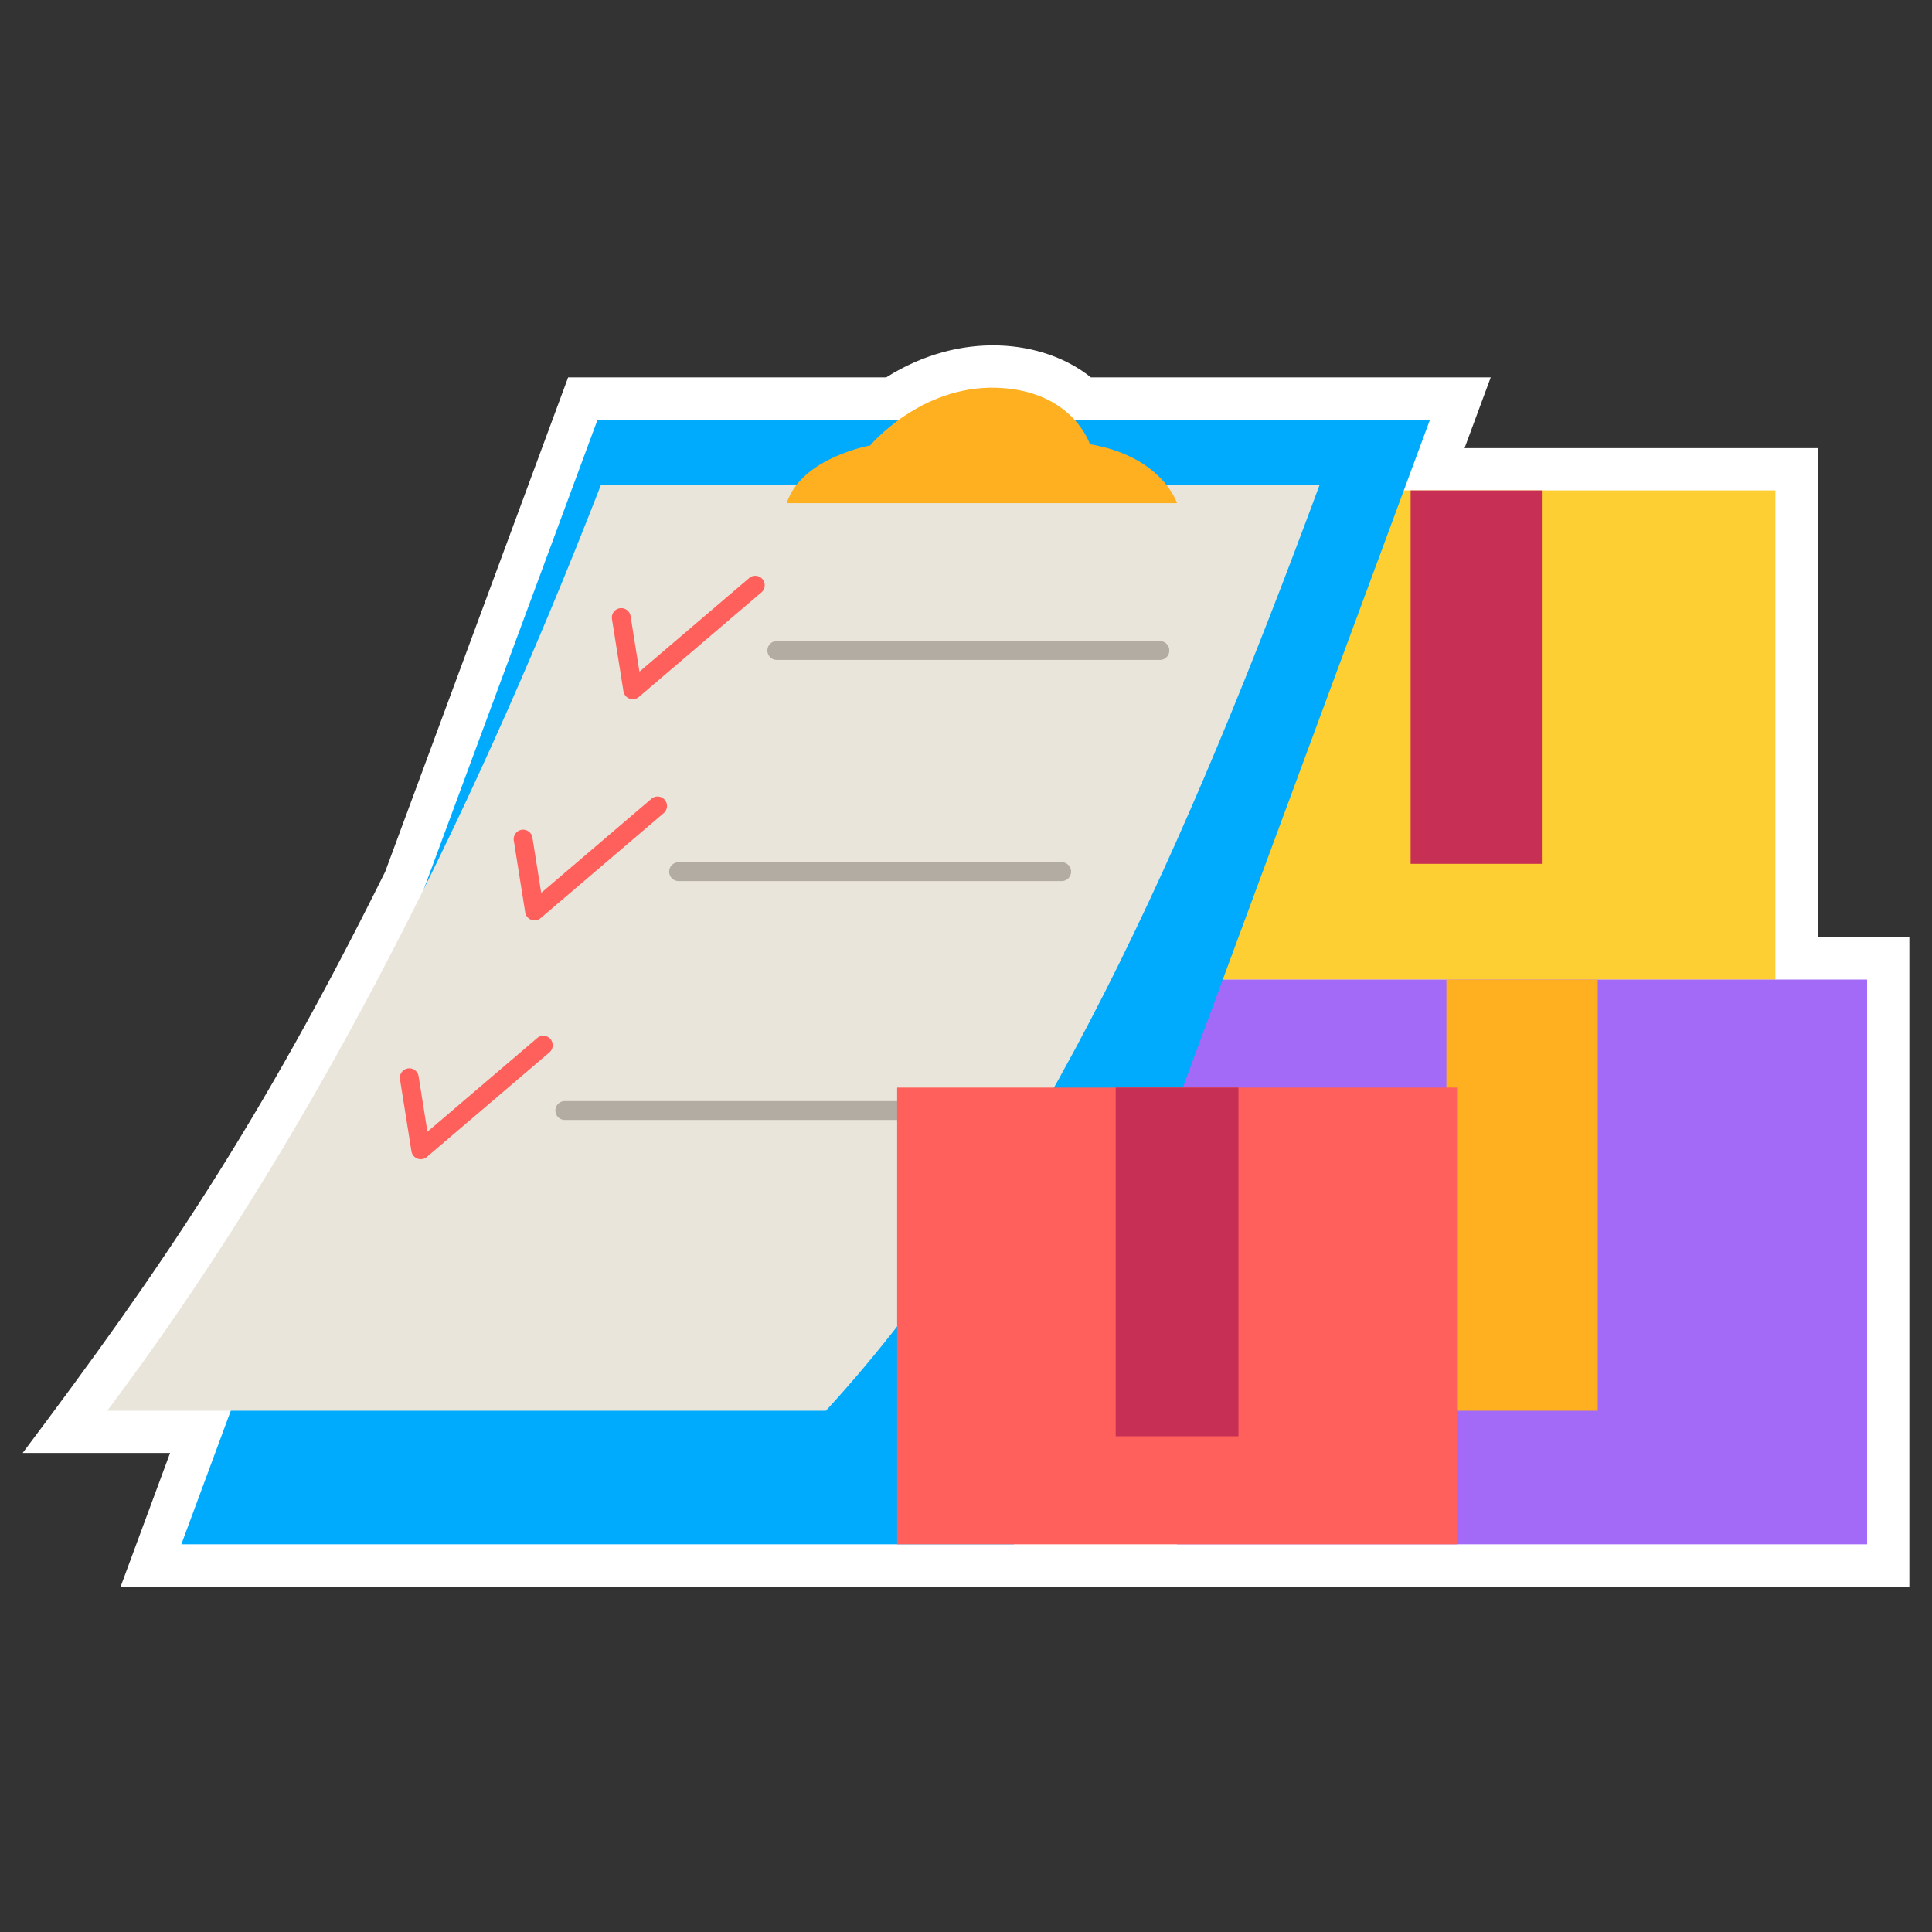
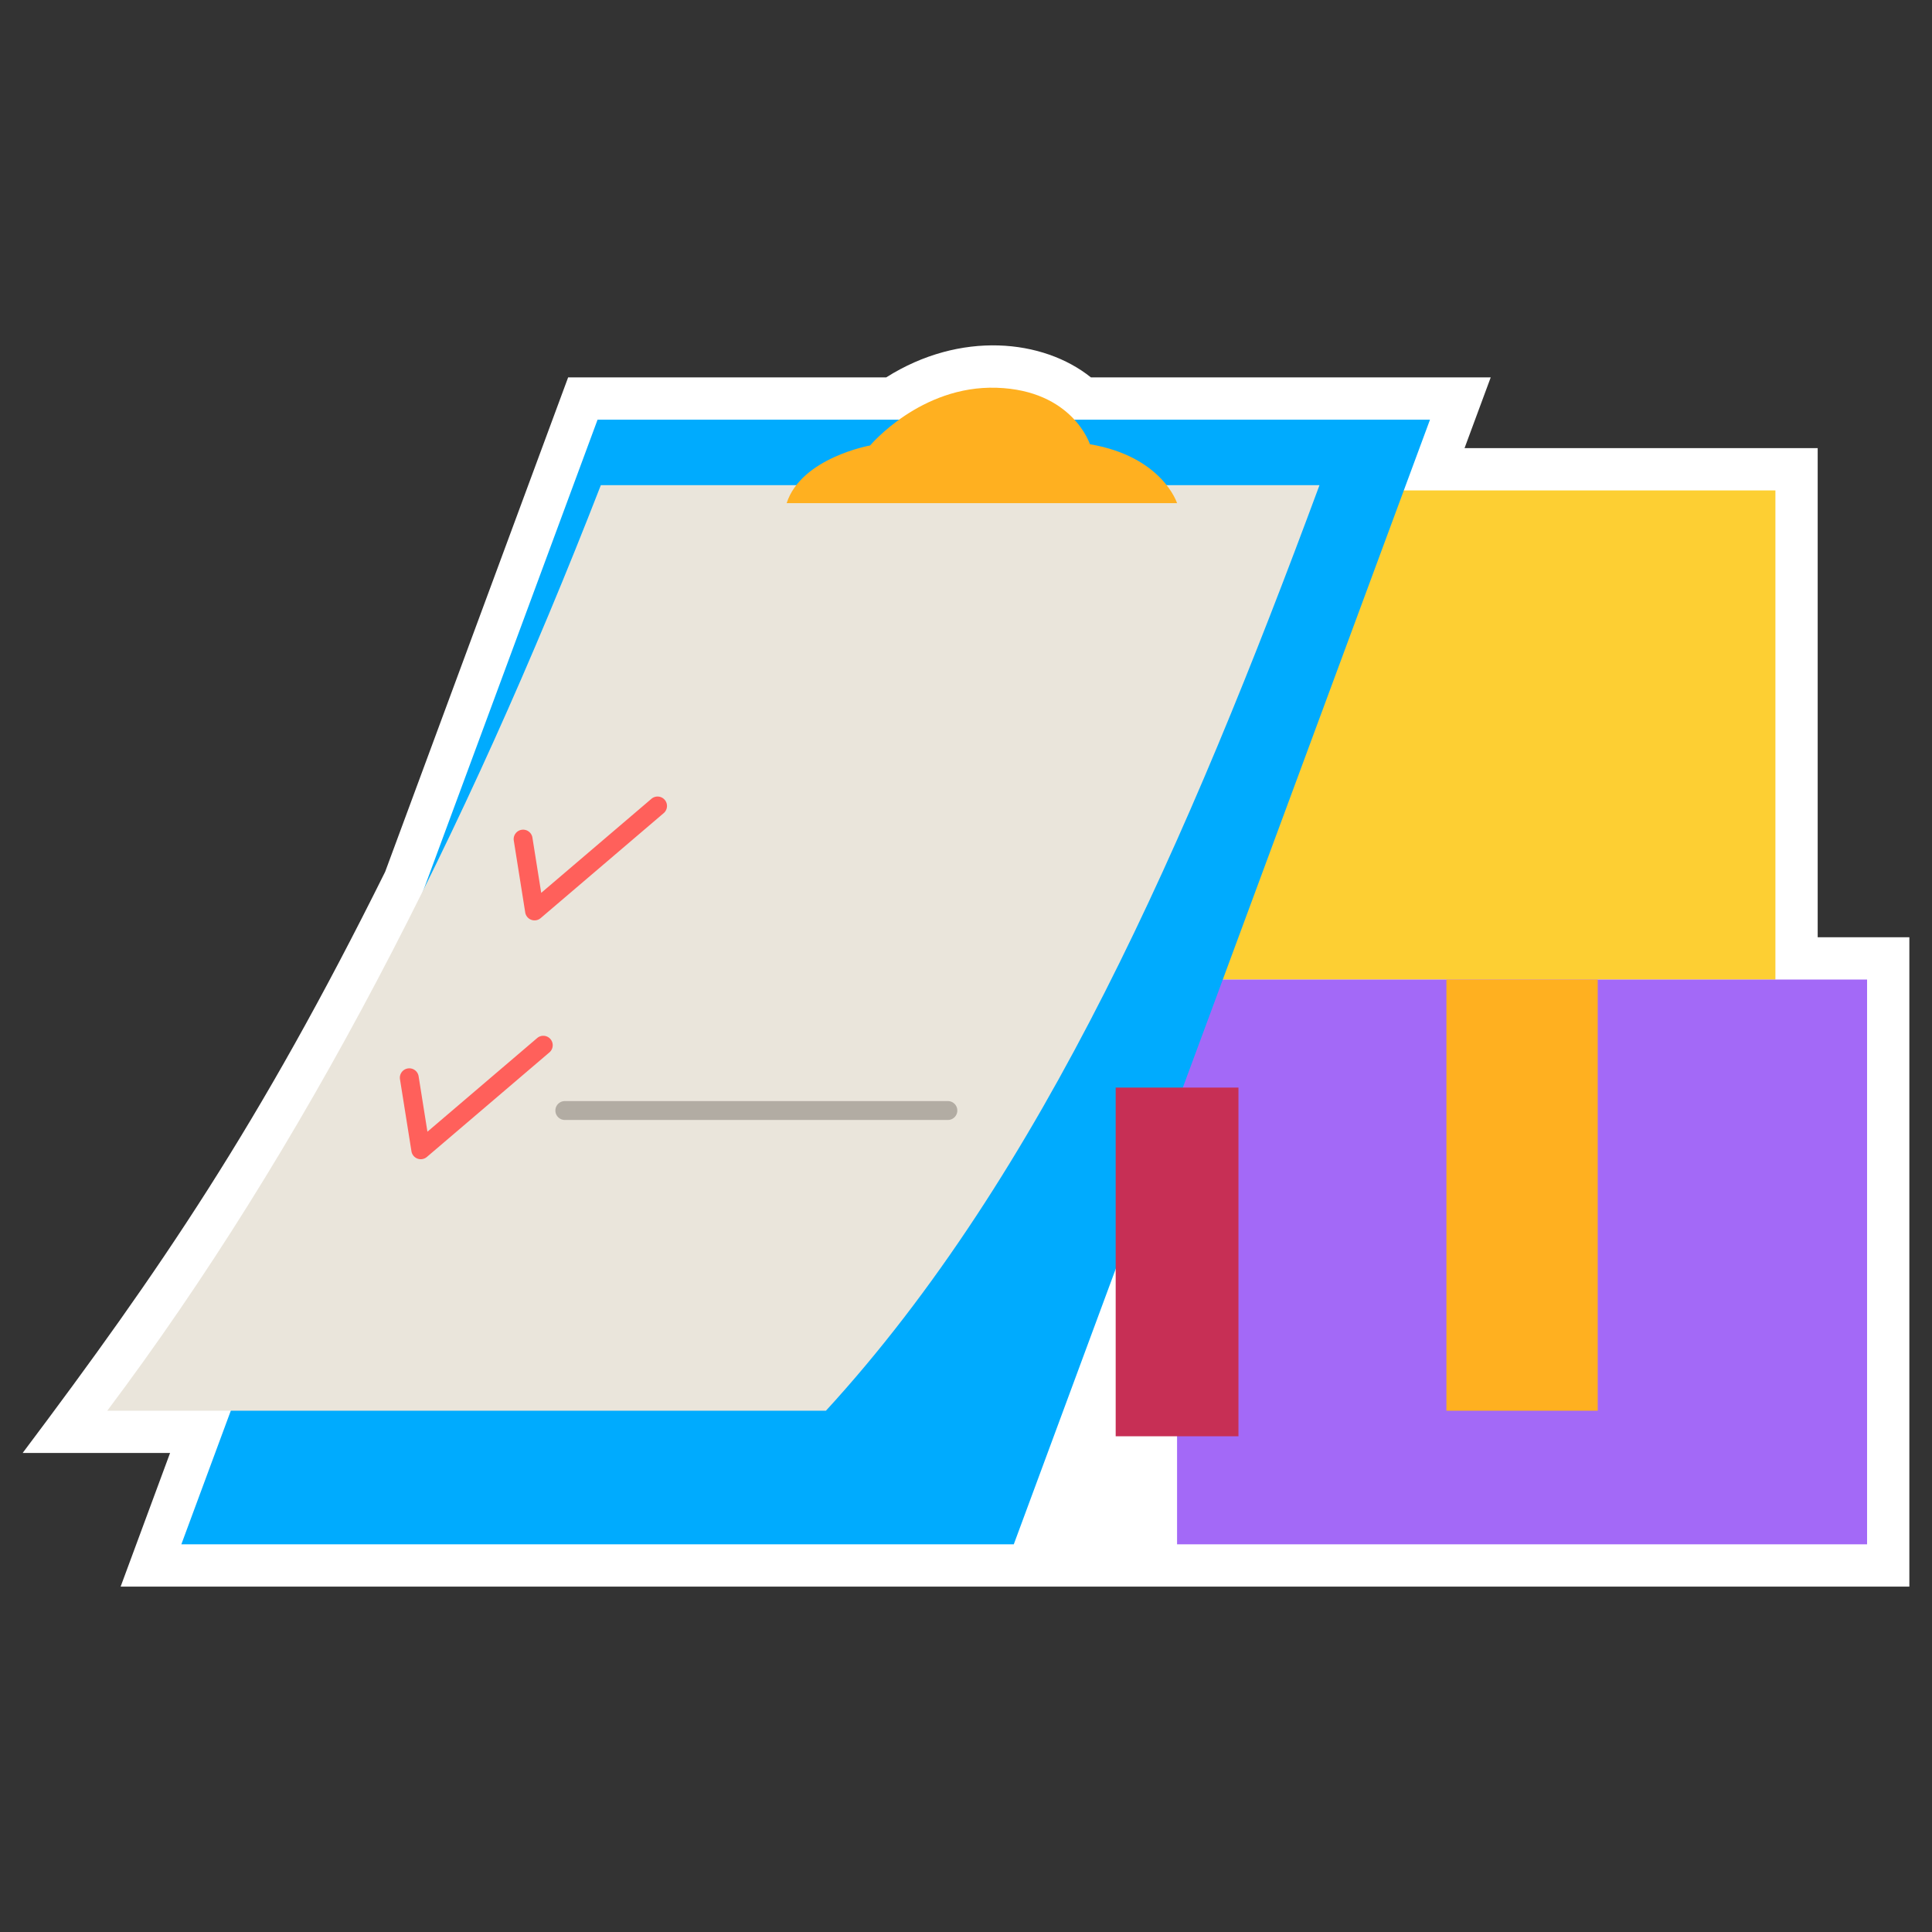
<svg xmlns="http://www.w3.org/2000/svg" version="1.1" width="512" height="512" x="0" y="0" viewBox="0 0 512 512" style="enable-background:new 0 0 512 512" xml:space="preserve" class="hovered-paths">
  <rect x="0" y="0" width="512" height="512" fill="#333333" stroke="none" />
  <g>
    <path fill="#ffffff" d="M289.11 100.015c-12.68-10.165-34.6-12.422-54.264 0H150.56l-48.486 131.012C68.71 298.255 42.384 336.617 6 385.058h39.069l-13.1 35.406H506v-172.08h-24.294V118.762h-93.587l6.938-18.747z" data-original="#ffffff" class="" />
    <path fill="#fdcf33" d="M311.936 129.966h158.565v129.622H311.936z" data-original="#7ad001" class="" />
-     <path fill="#c72f55" d="M373.832 129.966h34.773v98.959h-34.773z" data-original="#c72f55" class="" />
    <path fill="#a369f7" d="M311.936 259.589h182.859V409.26H311.936z" data-original="#a369f7" class="" />
    <path fill="#ffb020" d="M383.316 259.589h40.101v114.265h-40.101z" data-original="#ffb020" class="hovered-path" />
    <path fill="#00abfe" d="M268.662 409.26H48.059l110.302-298.041h220.602z" data-original="#00abfe" class="" />
    <path fill="#eae5db" d="M218.88 373.854H28.429c52.14-69.418 94.76-152.594 130.8-245.282H349.68c-34.788 93.933-73.353 182.649-130.8 245.282z" data-original="#eae5db" class="" />
    <path fill="#ffb020" d="M208.468 133.344h103.468s-3.9-12.364-23.1-15.618c0 0-4.555-14.316-24.728-14.967s-33.514 15.293-33.514 15.293-18.222 3.253-22.126 15.292z" data-original="#ffb020" class="hovered-path" />
-     <path fill="#ff605b" d="m165.219 183.193-3.036-19.088a2.5 2.5 0 1 1 4.937-.785l2.337 14.685 29.143-24.871a2.5 2.5 0 0 1 3.245 3.8L169.311 184.7a2.5 2.5 0 0 1-4.092-1.507z" data-original="#ff605b" class="" />
-     <path fill="#b2aca3" d="M307.381 174.889H205.865a2.5 2.5 0 0 1 0-5h101.516a2.5 2.5 0 0 1 0 5z" data-original="#b2aca3" />
    <path fill="#ff605b" d="m139.189 241.806-3.036-19.089a2.5 2.5 0 0 1 4.937-.785l2.337 14.686 29.146-24.871a2.5 2.5 0 1 1 3.245 3.8l-32.537 27.765a2.5 2.5 0 0 1-4.092-1.506z" data-original="#ff605b" class="" />
-     <path fill="#b2aca3" d="M281.352 233.5H179.835a2.5 2.5 0 0 1 0-5h101.517a2.5 2.5 0 0 1 0 5z" data-original="#b2aca3" />
    <path fill="#ff605b" d="M109.038 305.1 106 286.011a2.5 2.5 0 1 1 4.938-.785l2.336 14.686 29.147-24.872a2.5 2.5 0 0 1 3.245 3.8l-32.538 27.765a2.5 2.5 0 0 1-4.09-1.505z" data-original="#ff605b" class="" />
    <path fill="#b2aca3" d="M251.2 296.8H149.684a2.5 2.5 0 0 1 0-5H251.2a2.5 2.5 0 0 1 0 5z" data-original="#b2aca3" />
-     <path fill="#ff605b" d="M237.751 288.221h148.37v121.038h-148.37z" data-original="#ff605b" class="" />
    <path fill="#c72f55" d="M295.668 288.221h32.537v92.406h-32.537z" data-original="#c72f55" class="" />
  </g>
</svg>